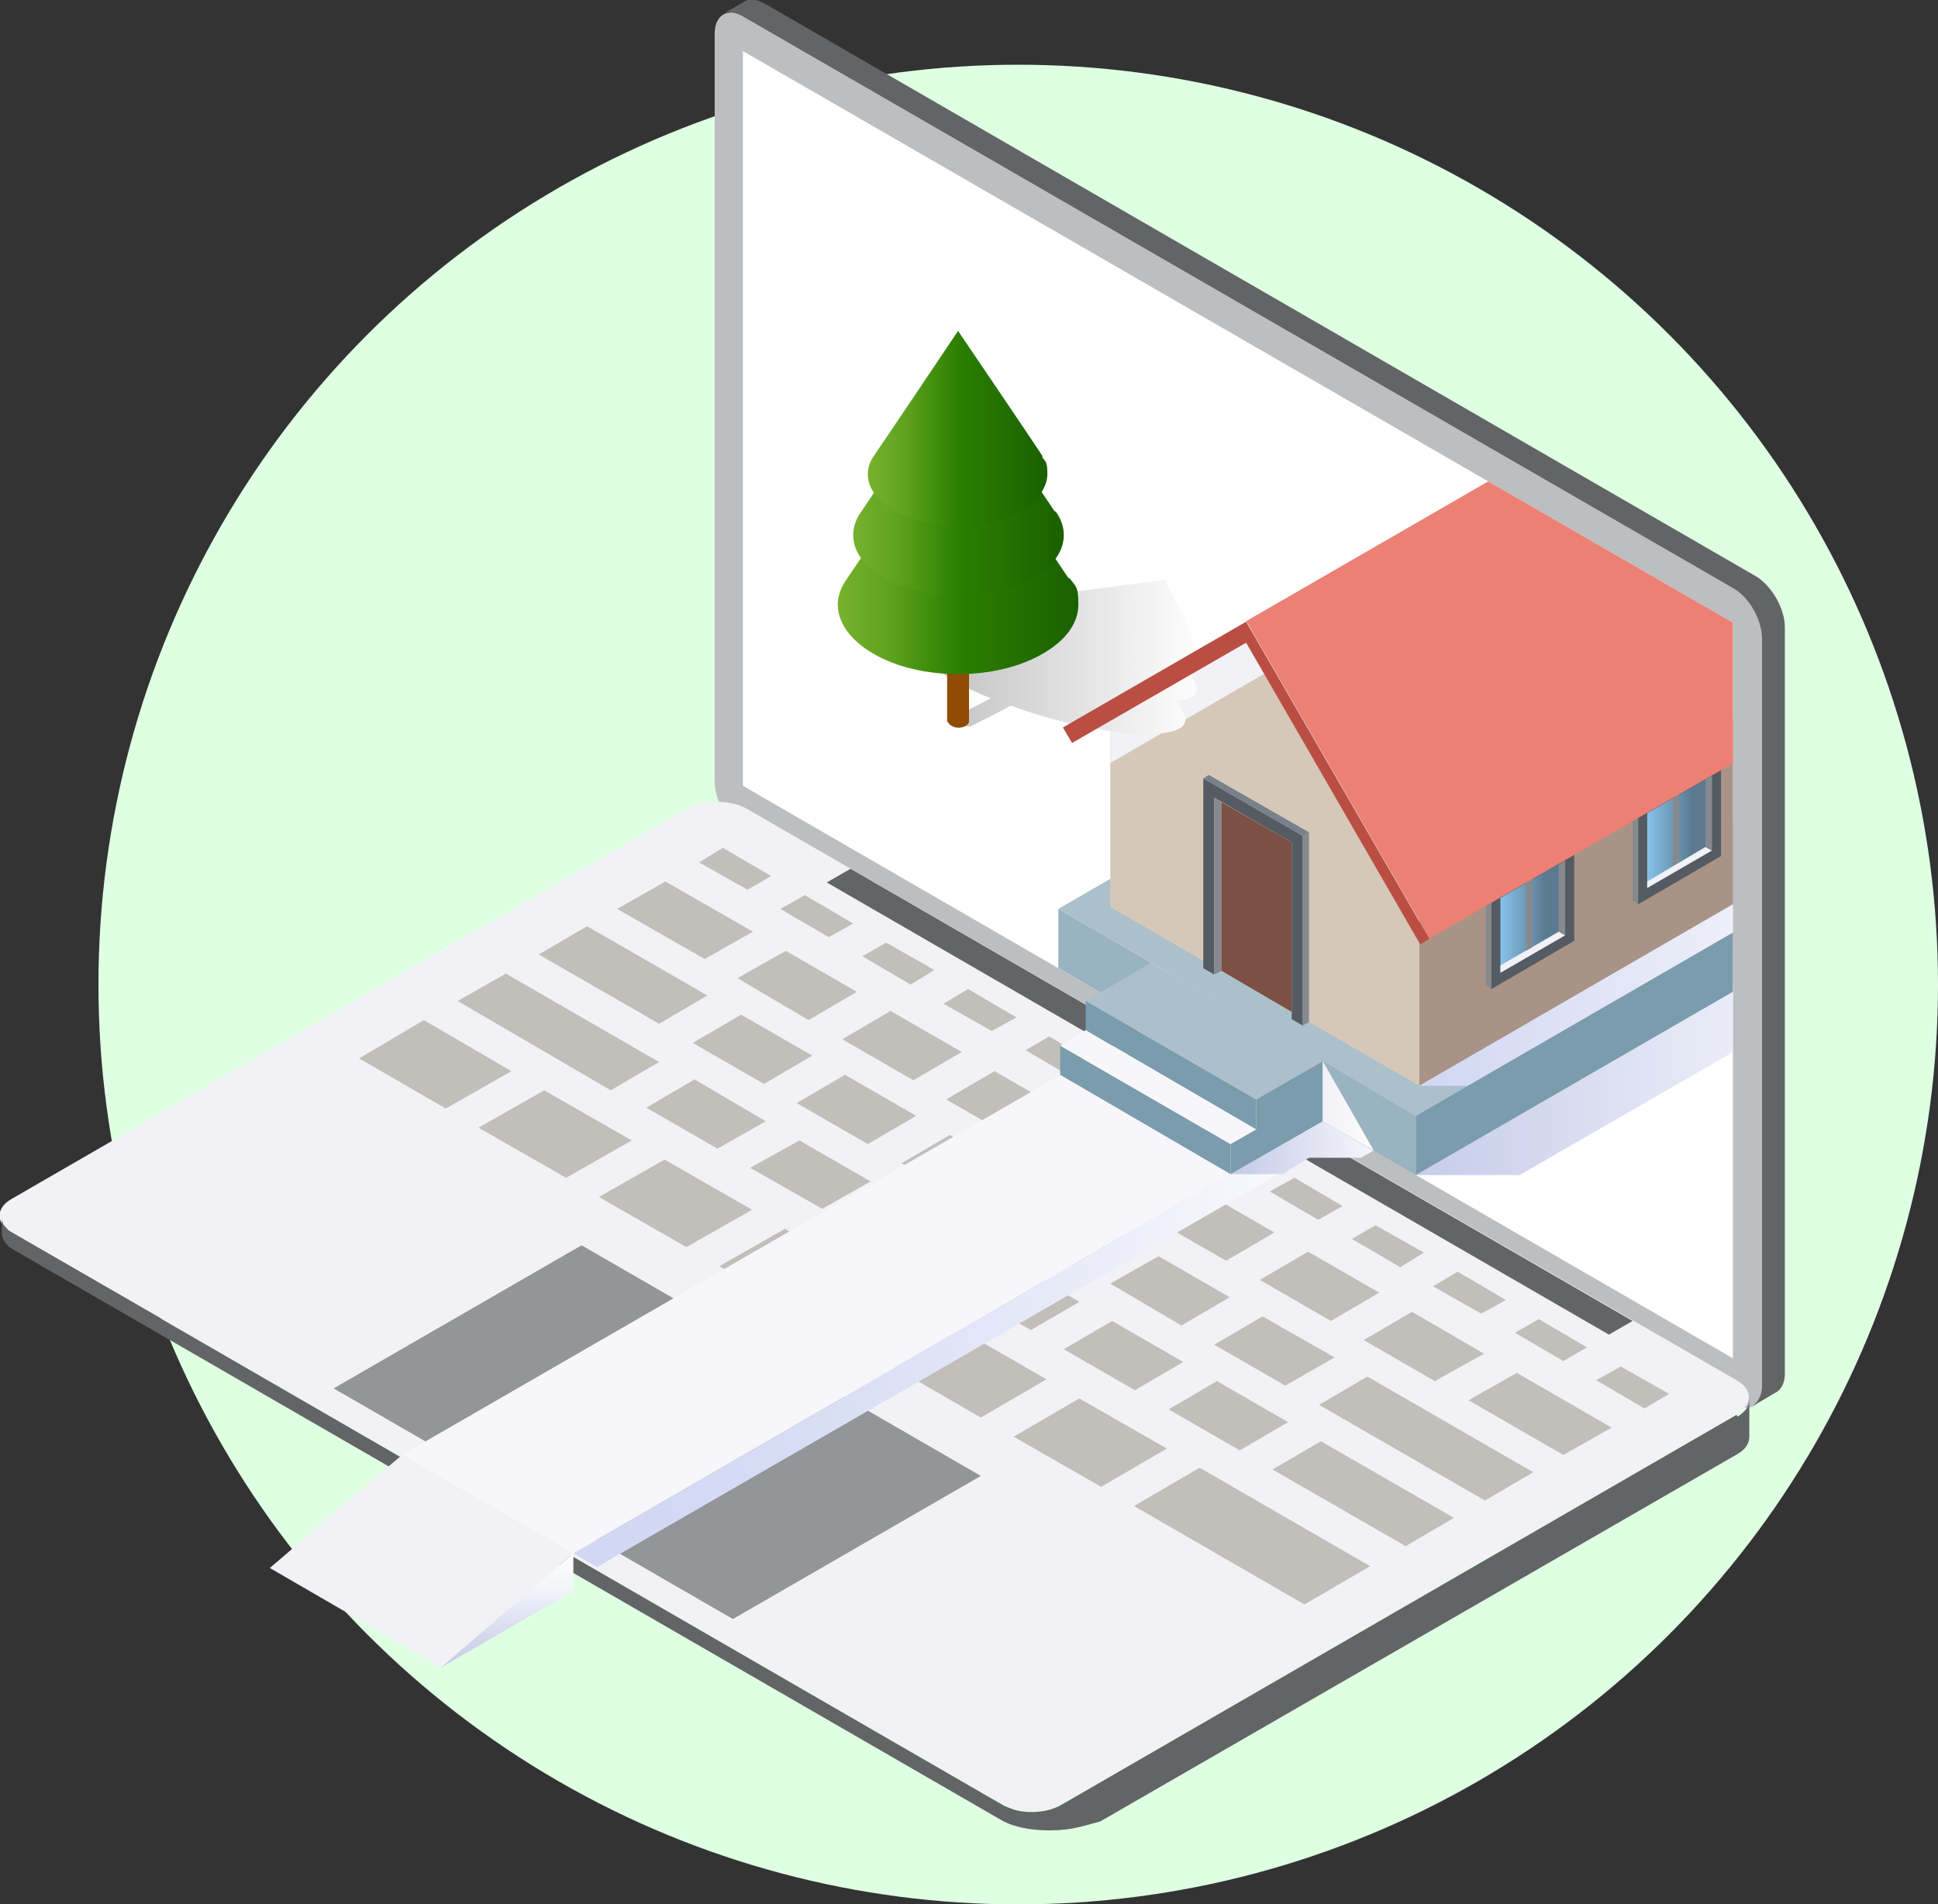
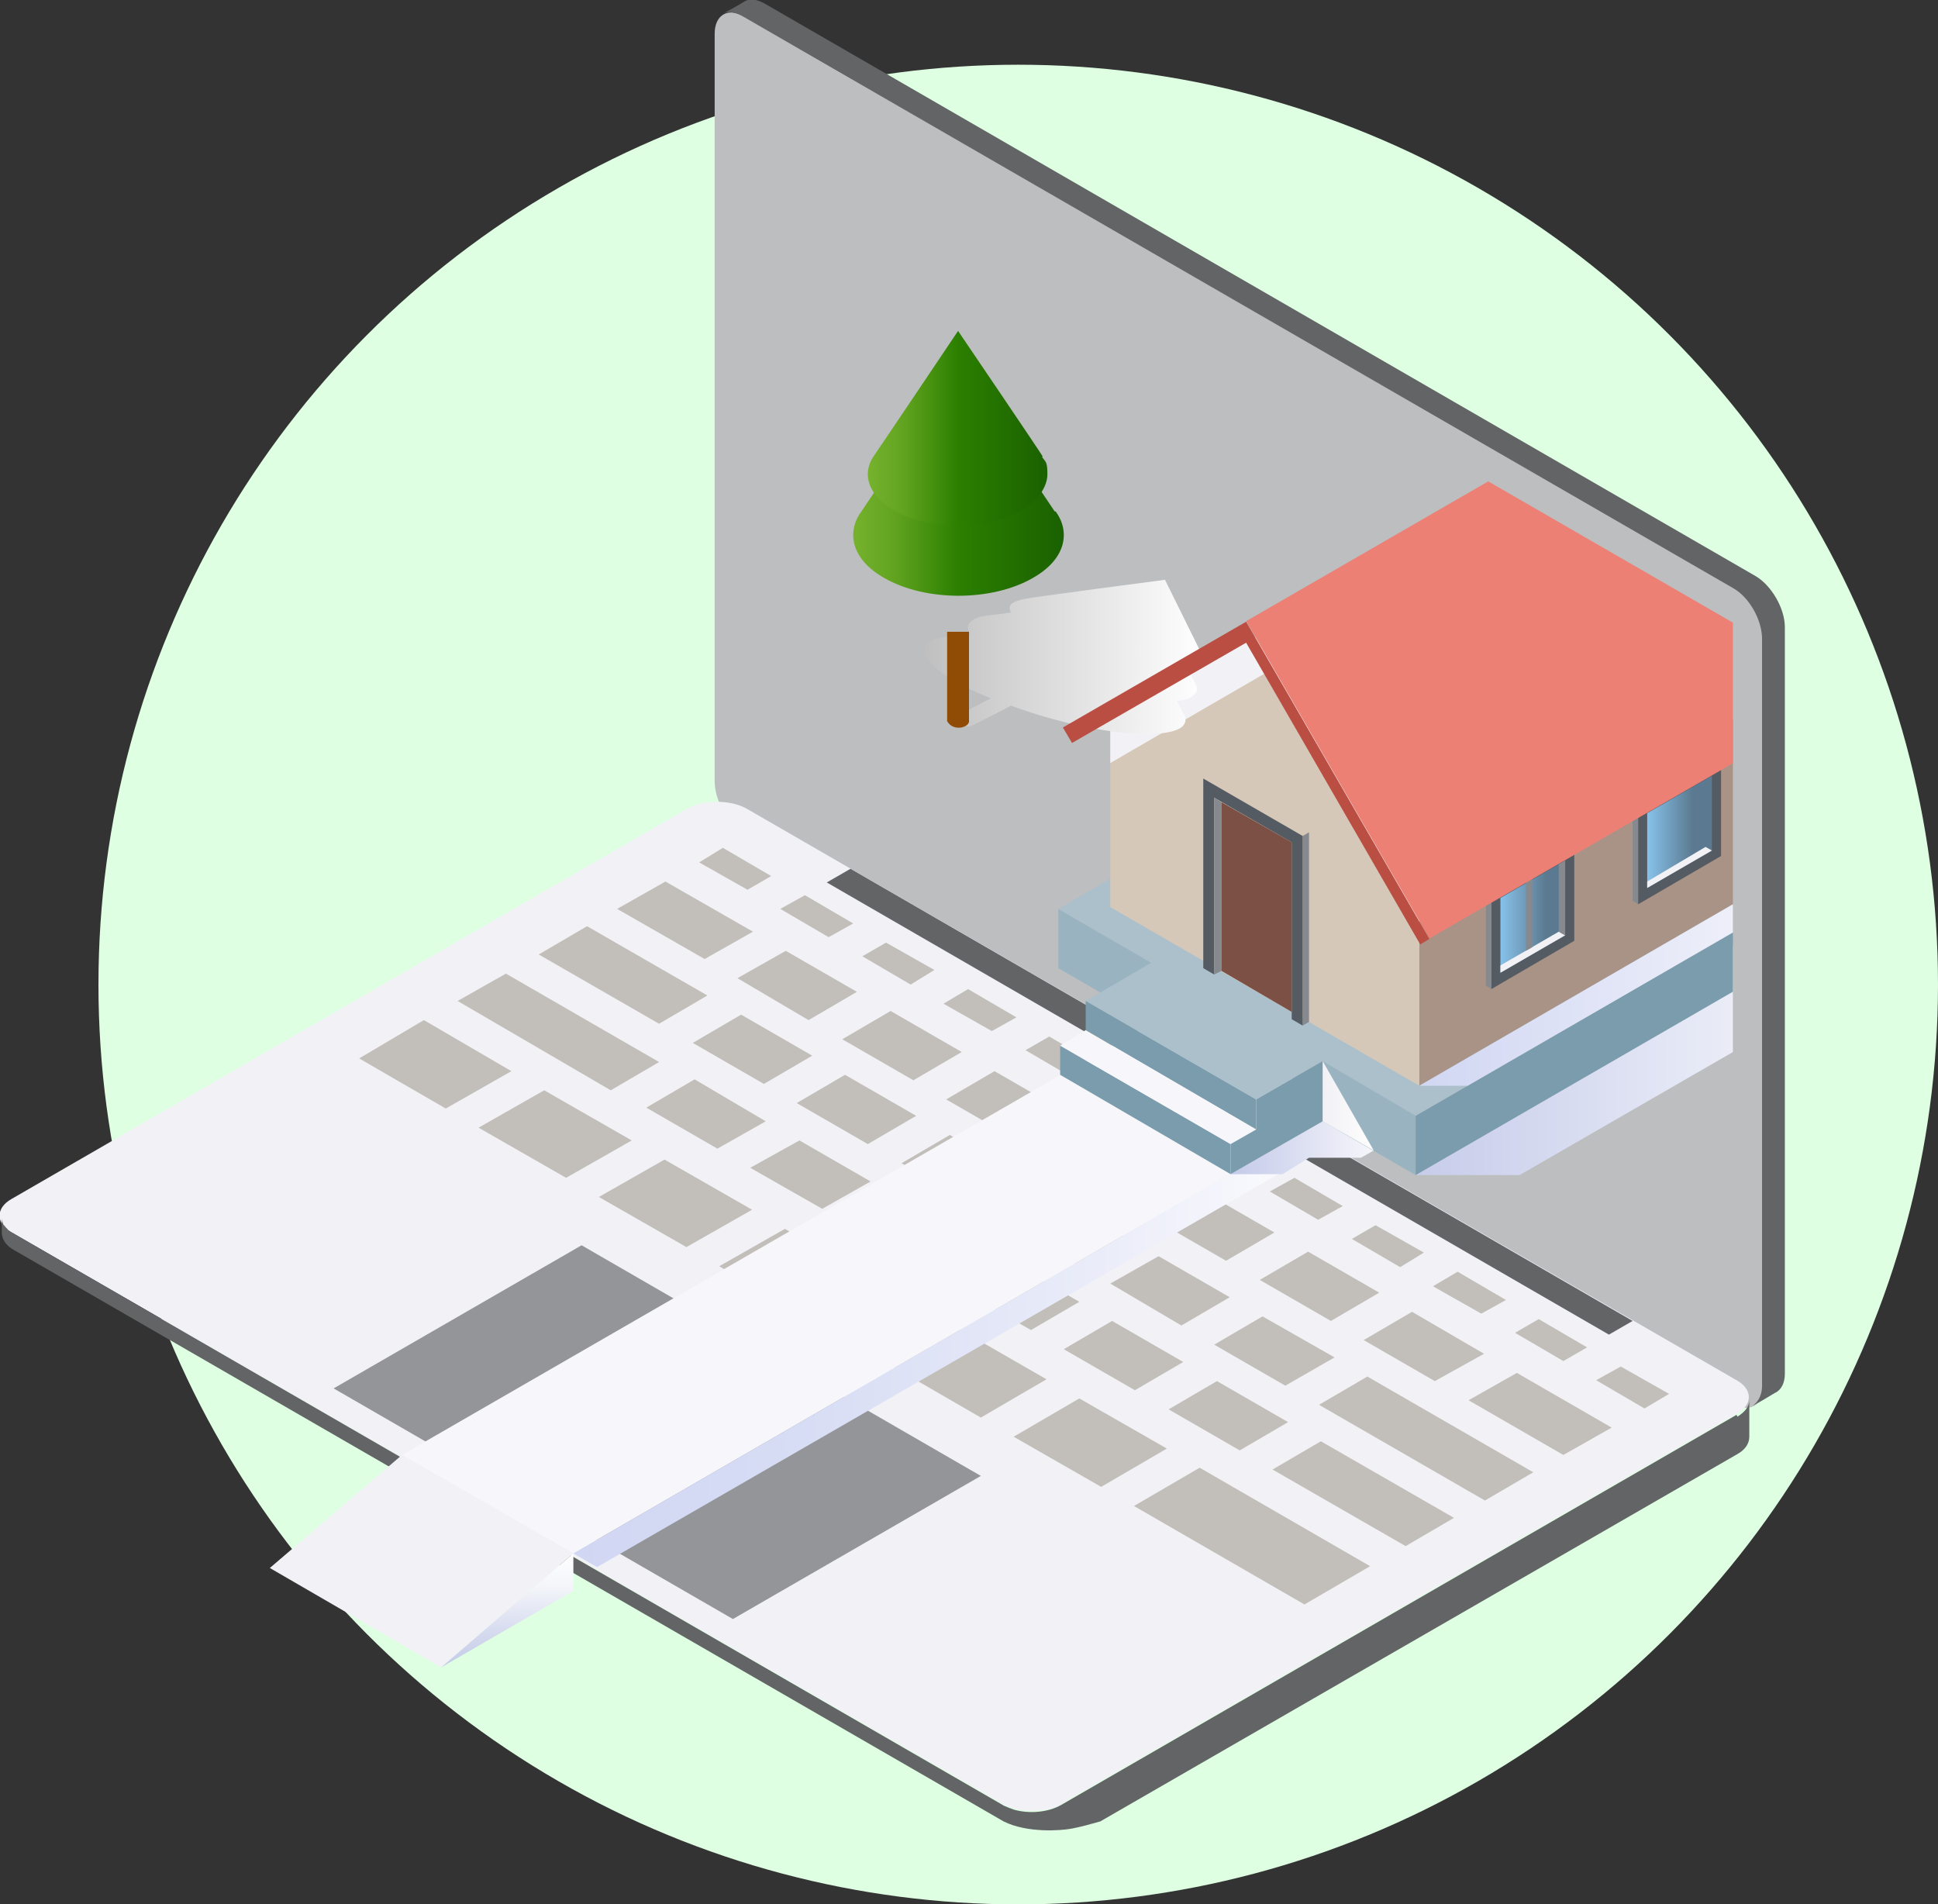
<svg xmlns="http://www.w3.org/2000/svg" xmlns:xlink="http://www.w3.org/1999/xlink" width="212.6" height="208.9" viewBox="0 0 212.6 208.9">
  <rect x="0" y="0" width="212.6" height="208.9" fill="#333333" stroke="none" />
  <defs>
    <linearGradient id="linear-gradient" x1="62.9" y1="146.7" x2="147.5" y2="146.7" gradientUnits="userSpaceOnUse">
      <stop offset="0" stop-color="#d1d7f3" />
      <stop offset=".3" stop-color="#d7ddf4" />
      <stop offset=".7" stop-color="#ebedf9" />
      <stop offset="1" stop-color="#fff" />
    </linearGradient>
    <linearGradient id="linear-gradient1" x1="55.6" y1="182.9" x2="55.6" y2="170.4" gradientUnits="userSpaceOnUse">
      <stop offset="0" stop-color="#c4cae8" />
      <stop offset=".3" stop-color="#d6daef" />
      <stop offset=".7" stop-color="#f3f5fa" />
      <stop offset="1" stop-color="#fff" />
    </linearGradient>
    <linearGradient id="linear-gradient2" x1="234.1" y1="112.5" x2="291.1" y2="112.5" gradientTransform="translate(-78.8)" gradientUnits="userSpaceOnUse">
      <stop offset="0" stop-color="#c4cae9" />
      <stop offset="0" stop-color="#c7ccea" />
      <stop offset=".7" stop-color="#eff1f9" />
      <stop offset="1" stop-color="#fff" />
    </linearGradient>
    <linearGradient id="linear-gradient3" x1="135" y1="125.9" x2="150.7" y2="125.9" gradientUnits="userSpaceOnUse">
      <stop offset="0" stop-color="#c4cae9" />
      <stop offset="1" stop-color="#f6f6fb" />
    </linearGradient>
    <linearGradient id="_新規グラデーションスウォッチ_1" data-name="新規グラデーションスウォッチ 1" x1="164.6" y1="100.5" x2="171.7" y2="100.5" gradientUnits="userSpaceOnUse">
      <stop offset="0" stop-color="#87c2ea" />
      <stop offset=".7" stop-color="#5b7a91" />
    </linearGradient>
    <linearGradient id="_新規グラデーションスウォッチ_11" data-name="新規グラデーションスウォッチ 1" x1="180.7" y1="91.3" x2="187.8" y2="91.3" xlink:href="#_新規グラデーションスウォッチ_1" />
    <linearGradient id="_名称未設定グラデーション_17" data-name="名称未設定グラデーション 17" x1="101.2" y1="72.1" x2="132" y2="72.1" gradientUnits="userSpaceOnUse">
      <stop offset="0" stop-color="#bfbfbf" />
      <stop offset="1" stop-color="#fff" />
    </linearGradient>
    <linearGradient id="_名称未設定グラデーション_1633" data-name="名称未設定グラデーション 1633" x1="91.9" y1="59.6" x2="118.2" y2="59.6" gradientUnits="userSpaceOnUse">
      <stop offset="0" stop-color="#7eb832" />
      <stop offset="0" stop-color="#76b22d" />
      <stop offset=".2" stop-color="#61a320" />
      <stop offset=".4" stop-color="#3e8c0b" />
      <stop offset=".5" stop-color="#2c7f00" />
      <stop offset="1" stop-color="#1a6100" />
    </linearGradient>
    <linearGradient id="_名称未設定グラデーション_16331" data-name="名称未設定グラデーション 1633" x1="93.5" y1="52.8" x2="116.6" y2="52.8" xlink:href="#_名称未設定グラデーション_1633" />
    <linearGradient id="_名称未設定グラデーション_16332" data-name="名称未設定グラデーション 1633" x1="95.2" y1="47" x2="114.9" y2="47" xlink:href="#_名称未設定グラデーション_1633" />
    <linearGradient id="linear-gradient4" x1="145.1" y1="121.3" x2="150.7" y2="121.3" gradientUnits="userSpaceOnUse">
      <stop offset="0" stop-color="#f1f1f6" />
      <stop offset=".7" stop-color="#fafafb" />
      <stop offset="1" stop-color="#fff" />
    </linearGradient>
    <linearGradient id="linear-gradient5" x1="155.7" y1="105.9" x2="200.8" y2="105.9" gradientUnits="userSpaceOnUse">
      <stop offset="0" stop-color="#d1d7f3" />
      <stop offset="1" stop-color="#f6f6fb" />
    </linearGradient>
    <clipPath id="clippath">
      <path fill="none" d="M81.5 107.4V5.6l108.6 62.7v101.9L81.5 107.4z" />
    </clipPath>
    <style>.st2{fill:#f6f6fb}.st8{fill:#c2bfba}.st12{isolation:isolate}.st13{fill:#9ab3c0}.st15{fill:#abc0cb}.st16{fill:#f1f1f6}.st18{fill:#fff}.st28{fill:#dae0f5}.st30{fill:#555b62}.st31{fill:#636466}.st32{fill:#868a8f}.st35{fill:#7b9cad}</style>
  </defs>
  <g class="st12">
    <g id="_レイヤー_2">
      <g id="_レイヤー_1-2" class="st12">
        <circle cx="111.7" cy="108" r="100.9" fill="#deffe2" id="_レイヤー_1-3" />
      </g>
      <path d="M193.4 152.1c0 2.1-1.5 2.9-3.2 1.9L81.6 91.3c-1.8-1-3.2-3.5-3.2-5.6v-82c0-2.1 1.5-2.9 3.2-1.9l108.6 62.7c1.8 1 3.2 3.5 3.2 5.6V152z" fill="#bcbec0" />
      <path class="st31" d="M192.6 63.2L83.9.4c-.9-.5-1.7-.6-2.3-.2s-2.3 1.3-2.3 1.3c.6-.3 1.3-.2 2.2.3l108.6 62.7c1.8 1 3.2 3.5 3.2 5.6V152c0 1-.4 1.7-.9 2.1s2.3-1.3 2.3-1.3c.7-.3 1.1-1.1 1.1-2.1V68.8c0-2.1-1.5-4.6-3.2-5.6z" />
-       <path class="st18" d="M190.1 149L81.5 86.2V5.6l108.6 62.7V149z" />
      <path class="st16" d="M116.5 197.9c-1.8 1-4.7 1-6.5 0L1.3 135.2c-1.8-1-1.8-2.7 0-3.7l74.1-42.8c1.8-1 4.7-1 6.5 0l108.6 62.7c1.8 1 1.8 2.7 0 3.7l-74.1 42.8z" />
      <path class="st8" d="M82 97.6l-5.3-3 2.6-1.6 5.3 3.1-2.6 1.5zm8.9 5.2l-5.3-3.1 2.7-1.5 5.3 3.1-2.7 1.5zm9 5.2l-5.3-3.1 2.6-1.5 5.3 3-2.6 1.6zm8.9 5.1l-5.3-3 2.7-1.6 5.3 3.1-2.7 1.5zm9 5.2l-5.3-3.1 2.6-1.5 5.3 3.1-2.6 1.5z" />
      <path class="st28" d="M126.7 123.5l-5.3-3.1 2.7-1.5 5.3 3-2.7 1.6zm9 5.1l-5.3-3 2.6-1.6 5.3 3.1-2.6 1.5z" />
      <path class="st8" d="M144.6 133.8l-5.3-3.1 2.7-1.5 5.3 3.1-2.7 1.5zm9 5.2l-5.3-3.1 2.6-1.5 5.3 3-2.6 1.6zm8.9 5.1l-5.3-3 2.7-1.6 5.3 3.1-2.7 1.5zm9 5.2l-5.3-3.1 2.6-1.5 5.3 3.1-2.6 1.5zm8.9 5.2l-5.3-3.1 2.7-1.5 5.3 3-2.7 1.6zM77.3 105.2l-9.6-5.5 5.3-3 9.6 5.5-5.3 3zm-5 7.1l-13.2-7.6 5.3-3.1 13.2 7.6-5.3 3.1zm-5.3 7.3l-16.8-9.8 5.3-3 16.8 9.7-5.3 3.1zm-18.1 2l-9.5-5.5 7.1-4.2 9.6 5.6-7.2 4.1zm13.2 7.6l-9.6-5.5 7.2-4.1 9.6 5.5-7.2 4.1zm13.2 7.6l-9.6-5.5 7.2-4.1 9.6 5.5-7.2 4.1zm45.5 26.3l-9.6-5.5 7.2-4.2 9.6 5.5-7.2 4.2zm22.3 12.9l-18.7-10.8 7.2-4.2 18.7 10.8-7.2 4.2zm-35.5-20.5l-28.7-16.6 7.2-4.1 28.7 16.5-7.2 4.2zm-18.9-43.6l-7.8-4.6 5.3-3 7.8 4.5-5.3 3.1zm-4.9 7l-7.8-4.5 5.3-3.1 7.8 4.5-5.3 3.1zm-5.1 7.1l-7.8-4.5 5.3-3.1L84 123l-5.3 3zm11.5 6.6l-7.9-4.5 5.4-3 7.8 4.5-5.3 3z" />
      <path class="st28" d="M101.6 139.3l-7.8-4.6 5.3-3 7.8 4.5-5.3 3.1z" />
      <path class="st8" d="M113.1 145.9l-7.9-4.5 5.4-3.1 7.8 4.5-5.3 3.1zm11.4 6.6l-7.8-4.5 5.3-3.1 7.8 4.5-5.3 3.1zm11.5 6.6l-7.8-4.5 5.3-3.1 7.8 4.5-5.3 3.1zm18.2 10.5l-14.6-8.4 5.3-3.1 14.6 8.4-5.3 3.1zm-59-44.1l-7.8-4.5 5.3-3.1 7.8 4.5-5.3 3.1zm11.5 6.6l-7.8-4.5 5.3-3.1 7.8 4.6-5.3 3zm11.4 6.6l-7.8-4.5 5.3-3 7.8 4.5-5.3 3zm11.5 6.7l-7.8-4.6 5.3-3 7.8 4.5-5.3 3.1zM141 152l-7.8-4.5 5.3-3.1 7.9 4.5-5.4 3.1zm21.9 12.6l-18.2-10.5 5.3-3.1 18.2 10.5-5.3 3.1zm-62.7-46.1l-7.8-4.5 5.3-3.1 7.8 4.5-5.3 3.1zm11.4 6.6l-7.8-4.5 5.3-3.1 7.8 4.5-5.3 3.1z" />
-       <path class="st28" d="M123.1 131.7l-7.8-4.5 5.3-3.1 7.8 4.5-5.3 3.1z" />
      <path class="st8" d="M134.5 138.3l-7.8-4.5 5.3-3.1 7.8 4.5-5.3 3.1zm11.5 6.6l-7.8-4.5 5.3-3.1 7.8 4.5-5.3 3.1zm11.4 6.6l-7.8-4.5 5.3-3.1 7.9 4.6-5.4 3zm14.1 8.1l-10.4-6 5.3-3 10.4 6-5.3 3z" />
      <path class="st31" d="M176.5 146.4L90.7 96.8l2.6-1.5 85.8 49.6-2.6 1.5z" />
      <path fill="#939598" d="M107.6 161.9l-43.8-25.3-27.2 15.7 43.8 25.3 27.2-15.7z" />
      <path class="st31" d="M190.5 155.2L116.4 198c-1.4.8-3.5 1-5.2.5 0 0-1.1-.4-1.2-.5L1.3 135.2c-.1 0-.2-.1-.3-.2 0 0-.1 0-.2-.2l-.2-.2s-.1-.2-.2-.2c-.1-.3-.2-.5-.2-.8v1.6c0 .7.4 1.4 1.3 1.9l108.6 62.7c2.6 1.3 6.3 1 7.4.8 1.1-.2 2.1-.5 3.2-.8l69.9-40.3c.9-.5 1.3-1.2 1.3-1.9v-4c0 .7-.5 1.3-1.3 1.8z" />
      <path class="st2" d="M62.9 170.4l-18.8-10.8 84.4-48.7 19 10.6-84.6 48.9z" />
      <path style="mix-blend-mode:multiply" fill="url(#linear-gradient)" d="M65.5 171.9l-2.6-1.5 84.6-48.9v3.1l-82 47.3z" />
      <path class="st16" d="M29.6 172l14.5-12.4 18.8 10.8-14.5 12.5L29.6 172z" />
      <path style="mix-blend-mode:multiply" fill="url(#linear-gradient1)" d="M48.4 182.9l14.5-8.4v-4.1l-14.5 12.5z" />
      <g clip-path="url(#clippath)">
        <path style="mix-blend-mode:multiply" fill="url(#linear-gradient2)" d="M166.7 128.9h-11.4l45.5-32.8 11.5 6.5-45.6 26.3z" />
        <path style="mix-blend-mode:multiply" fill="url(#linear-gradient3)" d="M145.1 123l-10.1 5.8h5.7l2.9-1.8h5.7l1.4-.8-5.6-3.2z" />
        <path class="st13" d="M116.1 99.7v6.5l10.2 5.9v-6.5l-10.2-5.9z" />
        <path class="st15" d="M155.3 122.4l45.5-26.3-39.2-22.7-45.5 26.3 39.2 22.7z" />
        <path class="st13" d="M145.1 116.4v6.6l10.2 5.9v-6.5l-10.2-6z" />
        <path class="st35" d="M155.3 122.4v6.5l45.5-26.3v-6.5l-45.5 26.3z" />
        <path class="st15" d="M126.3 105.6l-7.2 4.2 18.7 10.8 7.3-4.2-18.8-10.8z" />
        <path class="st35" d="M119.1 109.8v3.2l18.7 10.9v-3.3l-18.7-10.8zm-2.8 4.9v3.2l18.7 10.9v-3.3l-18.7-10.8z" />
        <path class="st2" d="M119.1 113l-2.8 1.7 18.7 10.8 2.8-1.6-18.7-10.9z" />
        <path class="st35" d="M137.8 123.9v-3.3l7.3-4.2v6.6l-10.1 5.8v-3.3l2.8-1.6z" />
        <path fill="#a99387" d="M155.7 98.7v20.4l39.4-22.8V76l-39.4 22.7z" />
        <path fill="#d6c8b9" d="M155.7 119.1V98.7l-17-29.4-16.9 9.8v20.4l33.9 19.6z" />
        <path style="mix-blend-mode:multiply" fill="#f1f1f6" d="M138.7 69.3l-16.9 9.8v4.6l16.9-9.8 17 29.4v-4.6l-17-29.4z" />
        <path class="st30" d="M163.6 97.9l9.1-5.3v10.6l-9.1 5.3V97.9z" />
        <path class="st32" d="M163.6 97.9l-.6-.3v10.5l.6.4V97.9z" />
        <path class="st18" d="M172.7 92.6l-.6-.3-9.1 5.3.6.3 9.1-5.3z" />
        <path fill="url(#_新規グラデーションスウォッチ_1)" d="M164.6 98.5l7.1-4.1v8.2l-7.1 4.1v-8.2z" />
        <path class="st16" d="M164.6 106.7v-.8l6.4-3.7.7.4-7.1 4.1z" />
        <path class="st32" d="M171.7 102.6l-.7-.4v-7.4l.7-.4v8.2zm-4.3-5.8l.7-.4v7.5l-.7.4v-7.5z" />
        <path class="st30" d="M179.7 88.6l9.1-5.3v10.6l-9.1 5.3V88.6z" />
        <path class="st32" d="M179.7 88.6l-.6-.3v10.5l.6.4V88.6z" />
        <path class="st18" d="M188.8 83.3l-.6-.3-9.1 5.3.6.3 9.1-5.3z" />
        <path fill="url(#_新規グラデーションスウォッチ_11)" d="M180.7 89.2l7.1-4.1v8.2l-7.1 4.1v-8.2z" />
        <path class="st16" d="M180.7 97.4v-.7l6.4-3.8.7.4-7.1 4.1z" />
-         <path class="st32" d="M187.8 93.3l-.7-.4v-7.4l.7-.4v8.2zm-4.3-5.7l.7-.5v7.5l-.7.4v-7.4z" />
        <path d="M131.8 73c.3-.2.3-.6.2-.9l-4.2-8.5s-15.3 2-15.4 2.1c-.6.1-1.1.3-1.4.5-.3.3-.3.6-.1 1l-2.4.3c-1 .1-1.6.3-2 .7-.4.3-.4.8-.1 1.3-1.7.2-2.8.4-2.9.4-.9.1-1.5.4-1.8.7-.8.7-.2 1.9 1.9 3.4 1.3.9 3.1 1.8 5.1 2.6-1.7.9-3.6 1.8-3.9 2-.2.3 0 .6.4.8.4.2.8.3 1.2.3.4-.2 2.7-1.3 4.5-2.3 4 1.5 8.6 2.6 12.5 3 3.3.3 5.5 0 6.3-.7.4-.4.5-.9.1-1.5l-.7-1.3c.9-.1 1.6-.3 1.9-.7.4-.3.4-.8.1-1.3l-.4-.7c.1-.2.2-.4.3-.7.4-.1.7-.3.9-.4z" style="mix-blend-mode:multiply" fill="url(#_名称未設定グラデーション_17)" />
        <path d="M106.3 79.2c-.2.7-1.8 1-2.4-.1v-9.8h2.4v10z" fill="#904c04" />
-         <path d="M117.2 63.4l-12.1-18S92.8 63.7 92.7 63.8c-.5.8-.8 1.7-.8 2.5 0 1.9 1.3 3.9 3.9 5.4 5.1 3 13.5 3 18.6 0 2.6-1.5 3.9-3.4 3.9-5.4s-.3-2-1-2.9z" fill="url(#_名称未設定グラデーション_1633)" />
        <path d="M115.7 56.1l-10.6-15.8-10.6 15.8c-.6.8-.9 1.7-.9 2.6 0 1.7 1.1 3.4 3.4 4.7 4.5 2.6 11.8 2.6 16.3 0 2.3-1.3 3.4-3 3.4-4.7 0-.9-.3-1.8-.9-2.6z" fill="url(#_名称未設定グラデーション_16331)" />
        <path d="M114.4 50.1c0-.1-9.3-13.8-9.3-13.8S95.9 50 95.8 50.1c-.4.6-.6 1.3-.6 1.9 0 1.5 1 2.9 2.9 4 3.8 2.2 10.1 2.2 13.9 0 1.9-1.1 2.9-2.6 2.9-4s-.2-1.3-.6-1.9z" fill="url(#_名称未設定グラデーション_16332)" />
        <path transform="rotate(-30 167.46 73.67)" fill="#ec8075" d="M143.6 53.5h47.8v40.2h-47.8z" />
        <path fill="#ba4e43" d="M136.7 68.2l20.1 34.8-1 .6-19.1-33.1-19.1 11-1-1.7 20.1-11.6z" />
        <path class="st32" d="M142.9 91.7l.7-.4v20.8l-.7.4V91.7z" />
-         <path fill="#79828c" d="M132 85.4l.6-.4 11 6.3-.7.4-10.9-6.3z" />
        <path class="st30" d="M142.9 91.7v20.8l-1.2-.7V92.4l-8.5-4.9v19.4l-1.2-.7V85.4l10.9 6.3z" />
        <path class="st32" d="M133.2 106.9l.8-.4V88l-.8-.5v19.4z" />
        <path fill="#7c5045" d="M134 106.5V88l7.7 4.4V111l-7.7-4.5z" />
        <path style="mix-blend-mode:multiply" fill="url(#linear-gradient4)" d="M145.1 116.4l5.6 9.8-5.6-3.2v-6.6z" />
        <path style="mix-blend-mode:multiply" fill="url(#linear-gradient5)" d="M155.7 119.1h5.3l39.8-23-5.7-3.3v3.5l-39.4 22.8z" />
      </g>
    </g>
  </g>
</svg>